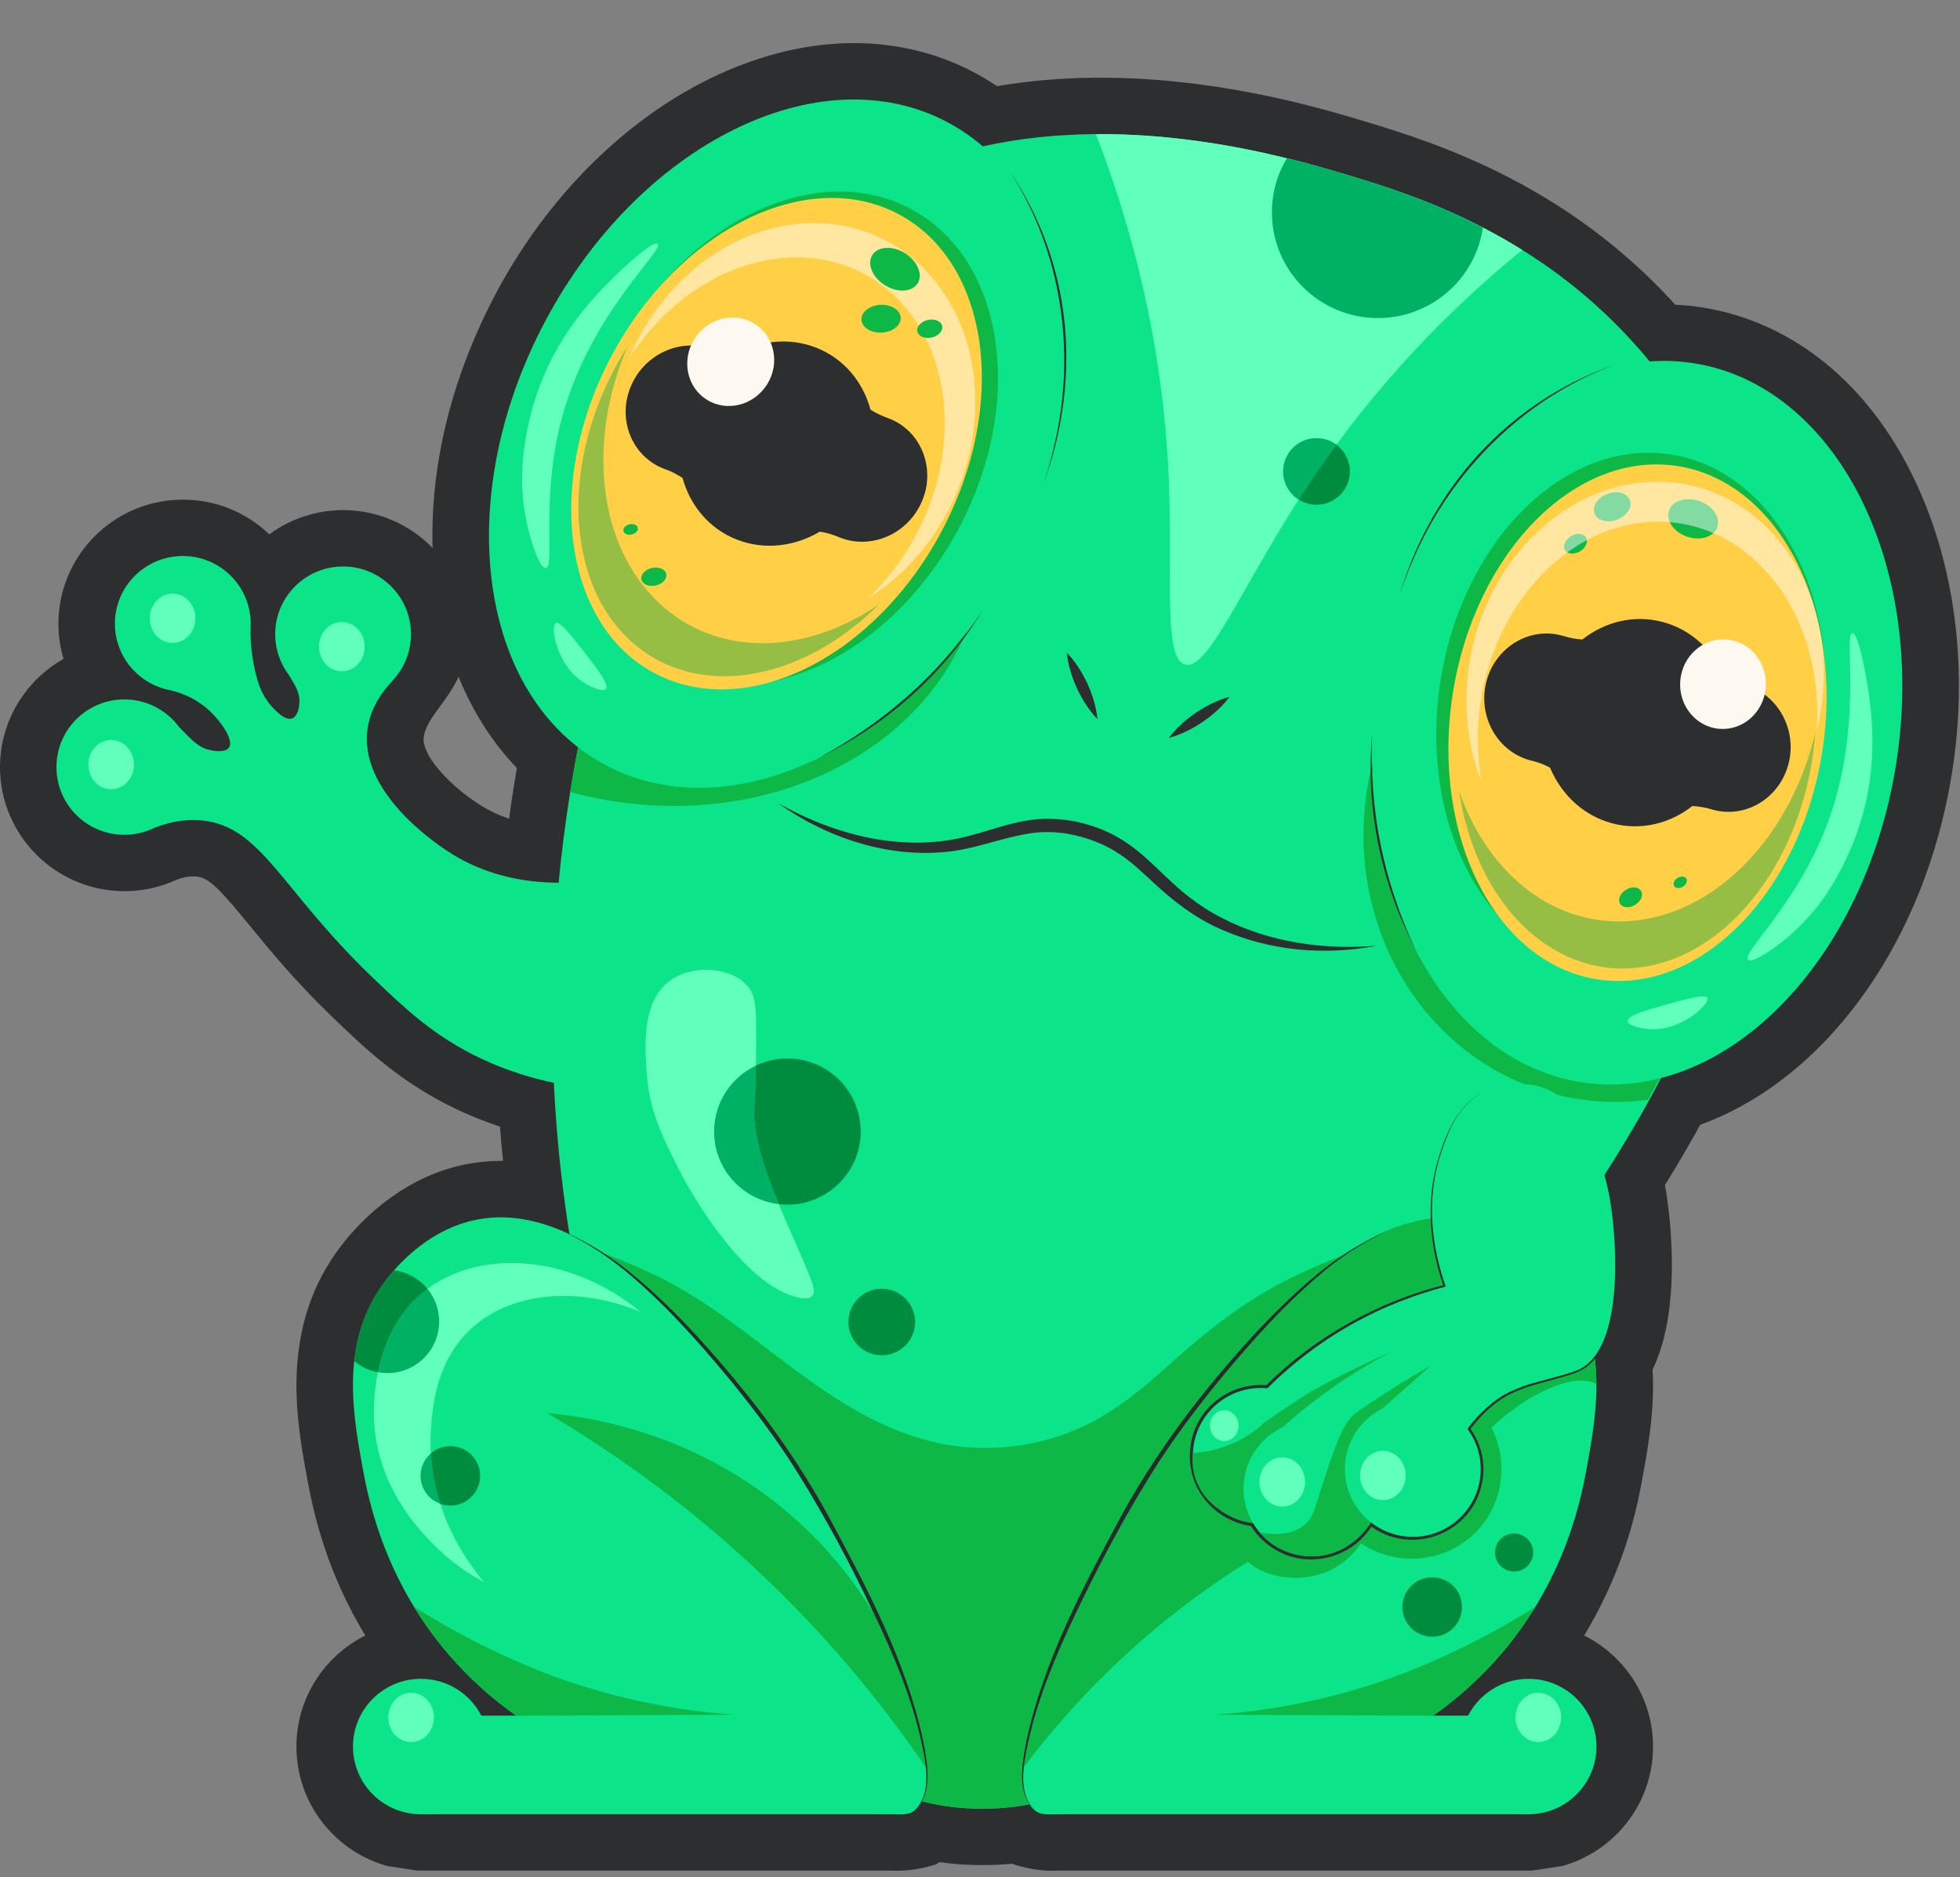
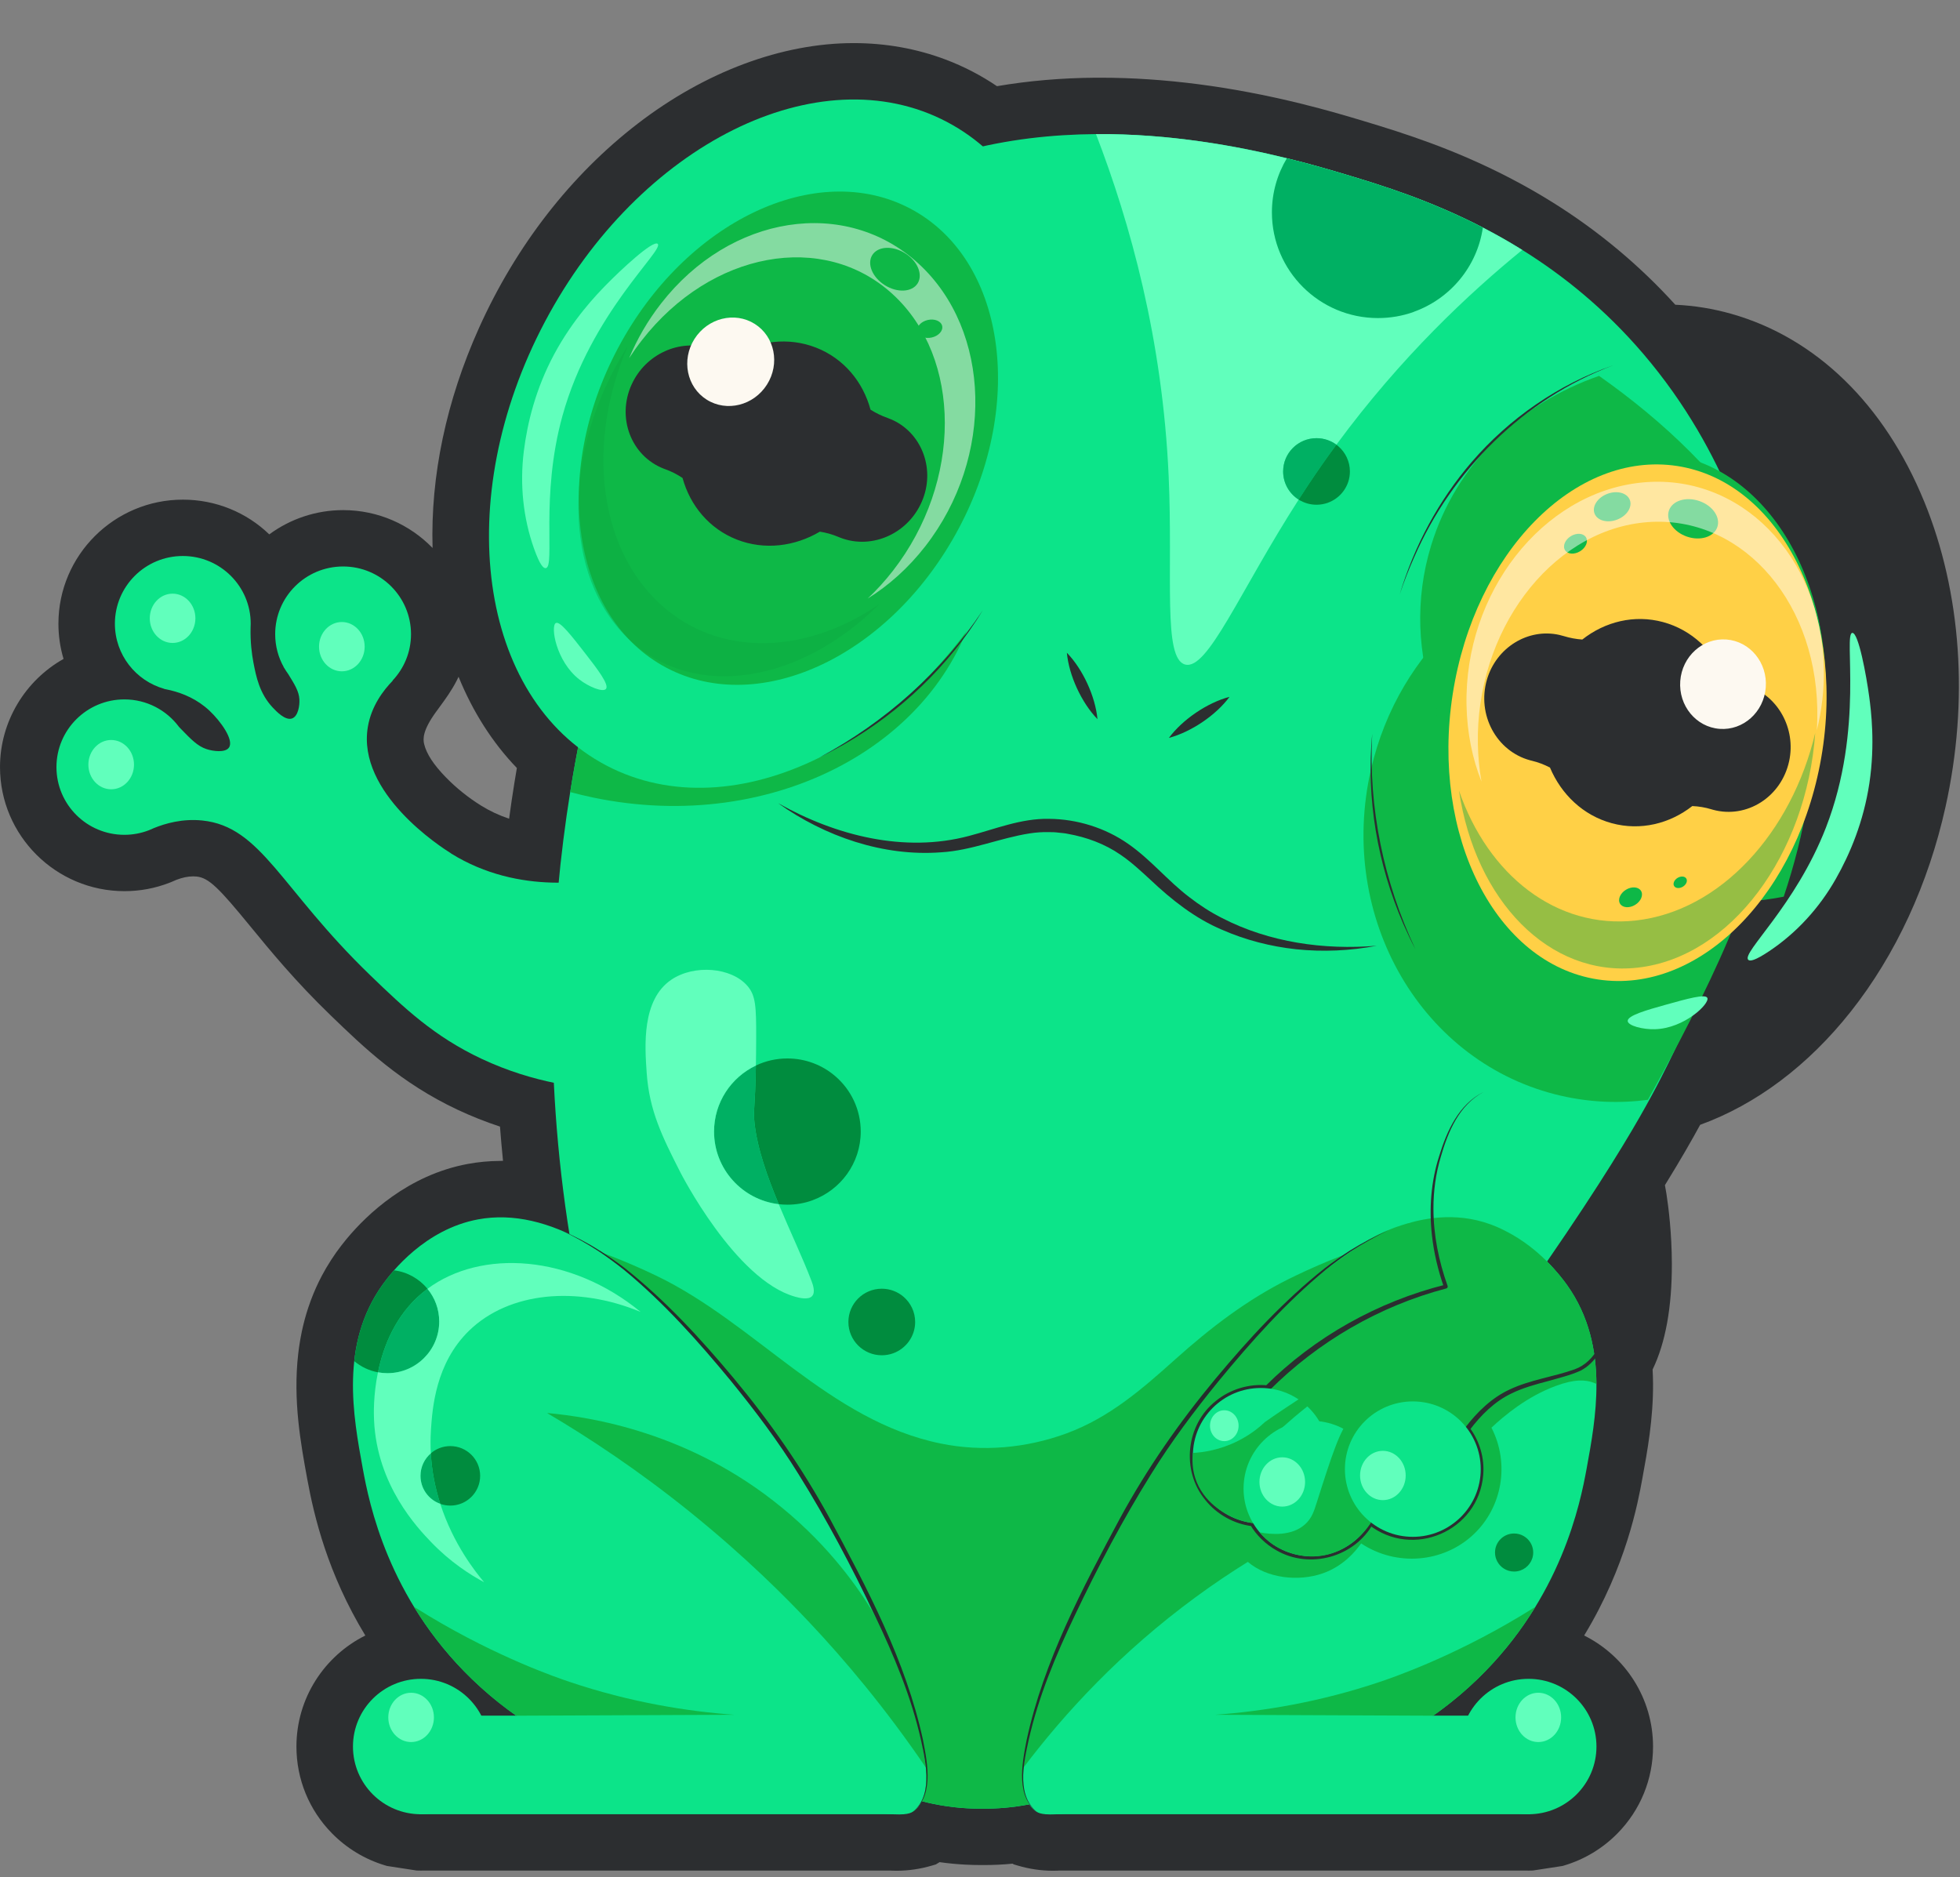
<svg xmlns="http://www.w3.org/2000/svg" version="1.1" width="260" height="249">
  <rect width="100%" height="100%" fill="#808080" stroke="none" />
  <svg width="260" height="249" viewBox="0 0 260 249" fill="none">
    <g clip-path="url(#clip0_4405_13594)">
      <path d="M251.408 68.063C246.641 56.408 238.522 48.43 228.549 45.599C226.001 44.877 223.373 44.511 220.737 44.511C220.603 44.511 220.471 44.511 220.336 44.513C215.575 38.993 209.985 34.215 203.716 30.308C201.962 29.215 200.123 28.171 198.253 27.204C191.306 23.614 184.995 21.593 179.628 19.984C177.786 19.429 175.006 18.594 171.514 17.738C162.601 15.546 154.016 14.432 145.998 14.432C145.786 14.432 145.571 14.432 145.359 14.432C140.458 14.468 135.722 14.93 131.26 15.806C129.041 14.107 126.594 12.748 123.964 11.758C120.591 10.487 116.983 9.842 113.237 9.842C104.64 9.842 95.37 13.329 87.135 19.656C78.798 26.061 71.947 34.888 67.32 45.179C62.47 55.965 60.592 67.124 61.893 77.452C63.091 86.961 67.017 95.035 73.02 100.437C72.769 101.814 72.534 103.185 72.317 104.534C71.838 107.51 71.427 110.537 71.088 113.564C67.599 113.177 64.417 112.099 61.606 110.349C59.635 109.121 57.793 107.646 56.174 105.983C54.452 104.217 52.825 102.1 52.235 99.661C51.56 96.865 52.801 94.354 54.403 92.124C55.277 90.904 56.221 89.72 56.906 88.379C57.605 87.01 57.886 85.675 57.886 84.122C57.886 77.323 52.339 71.789 45.515 71.789C41.276 71.789 37.526 73.927 35.296 77.178C33.255 73.161 29.07 70.402 24.254 70.402C17.434 70.402 11.883 75.933 11.883 82.735C11.883 85.267 12.669 87.668 14.035 89.666C8.394 90.811 4.134 95.793 4.134 101.752C4.134 108.551 9.682 114.085 16.505 114.085C18.047 114.085 19.557 113.801 20.993 113.244L21.083 113.208L21.099 113.2C21.339 113.105 21.562 113.01 21.774 112.909C23.083 112.386 24.376 112.123 25.617 112.123C25.91 112.123 26.205 112.138 26.492 112.166C29.919 112.517 32.011 114.907 36.413 120.281C39.002 123.44 42.225 127.372 46.752 131.743C51.074 135.915 55.543 140.231 62.467 143.48C64.945 144.643 67.552 145.59 70.245 146.304C70.39 148.666 70.581 151.023 70.814 153.377C70.93 154.555 71.059 155.731 71.199 156.907C71.233 157.201 71.269 157.495 71.305 157.789C71.316 157.863 71.38 158.026 71.318 158.09C71.251 158.157 70.954 158.09 70.858 158.09C70.509 158.072 70.159 158.059 69.808 158.052C69.213 158.039 68.618 158.036 68.026 158.052C67.446 158.064 66.864 158.121 66.287 158.126C65.124 158.134 63.957 158.24 62.811 158.454C56.104 159.694 51.444 164.245 49.268 166.844L49.118 167.025C48.715 167.512 48.329 168.015 47.965 168.526C47.781 168.783 47.597 169.054 47.388 169.379L47.349 169.441C47.186 169.696 47.023 169.959 46.873 170.215L46.806 170.328C46.648 170.599 46.498 170.87 46.366 171.12L46.338 171.174C45.885 172.032 45.479 172.932 45.133 173.853L45.117 173.892C45.011 174.173 44.91 174.461 44.812 174.755L44.804 174.781C44.517 175.65 44.274 176.553 44.082 177.46L44.059 177.566C44.007 177.811 43.961 178.058 43.917 178.301L43.883 178.497C43.844 178.716 43.811 178.935 43.78 179.152L43.746 179.374C43.715 179.603 43.687 179.83 43.661 180.057C43.019 185.634 44.015 191.067 44.817 195.433C45.673 200.108 47.354 207.206 52.038 214.885C52.069 214.937 52.346 215.378 52.346 215.378C52.522 215.656 52.698 215.937 52.882 216.216C52.923 216.278 53.063 216.489 53.063 216.489C53.249 216.77 53.438 217.051 53.632 217.335C53.676 217.397 53.828 217.611 53.828 217.611C54.025 217.892 54.224 218.173 54.431 218.454C54.477 218.518 54.746 218.877 54.746 218.877C54.865 219.039 54.987 219.202 55.111 219.364C48.622 219.735 43.456 225.114 43.456 231.677C43.456 234.918 44.708 237.981 46.984 240.297C48.464 241.805 50.272 242.891 52.248 243.481C53.378 243.654 54.509 243.829 55.639 244.002C55.701 244.002 55.763 244.005 55.825 244.005C55.887 244.005 55.949 244.005 56.006 244.002H118.229C118.323 244.007 118.416 244.012 118.511 244.015C119.918 244.064 121.235 243.86 122.438 243.507C122.844 243.259 123.227 242.973 123.581 242.653C125.117 242.947 126.692 243.136 128.268 243.218C128.886 243.249 129.494 243.267 130.078 243.267H130.319H130.549C131.061 243.267 131.602 243.254 132.15 243.229C133.221 243.18 134.294 243.082 135.36 242.932C135.621 243.143 135.895 243.334 136.175 243.507C137.377 243.863 138.689 244.067 140.085 244.015C140.173 244.012 140.261 244.007 140.349 244.002H202.575C202.637 244.002 202.699 244.005 202.761 244.005C202.823 244.005 202.885 244.005 202.942 244.002L206.338 243.481C208.314 242.888 210.122 241.805 211.602 240.297C213.875 237.979 215.13 234.918 215.13 231.677C215.13 225.117 209.965 219.735 203.475 219.364C203.948 218.745 204.414 218.106 204.895 217.412L204.929 217.363C205.172 217.012 205.407 216.662 205.643 216.306L205.674 216.26C205.901 215.914 206.118 215.569 206.333 215.223L206.426 215.076C206.468 215.009 206.509 214.945 206.545 214.875C211.773 206.314 213.224 198.406 213.772 195.417C214.421 191.874 215.156 187.86 215.13 183.551C215.125 182.612 215.078 181.684 214.995 180.776C215.026 180.725 215.055 180.673 215.083 180.624C215.225 180.374 215.363 180.111 215.492 179.845C216.92 176.89 217.636 172.791 217.626 167.646C217.615 163.817 217.202 160.576 216.956 158.977L216.951 158.939C216.902 158.624 216.746 157.701 216.449 156.445C219.594 151.432 221.405 148.153 222.646 145.819C237.443 141.214 249.67 125.82 254.036 106.104C256.964 92.884 256.03 79.375 251.405 68.071L251.408 68.063Z" fill="#FDF9F1" />
      <path d="M255.241 66.506C249.983 53.649 240.907 44.818 229.681 41.633C227.248 40.942 224.749 40.537 222.232 40.421C217.478 35.177 211.995 30.602 205.912 26.812C204.065 25.659 202.128 24.561 200.159 23.542C192.896 19.788 186.371 17.699 180.82 16.034C178.94 15.469 176.1 14.615 172.507 13.731C163.271 11.459 154.352 10.307 146.001 10.307C145.776 10.307 145.553 10.307 145.331 10.307C140.825 10.34 136.433 10.717 132.251 11.431C130.127 9.992 127.841 8.806 125.43 7.898C121.589 6.449 117.487 5.717 113.24 5.717C103.732 5.717 93.565 9.507 84.61 16.389C75.736 23.21 68.452 32.583 63.546 43.49C59.195 53.164 57.098 63.151 57.382 72.687C54.379 69.592 50.171 67.664 45.52 67.664C41.946 67.664 38.524 68.819 35.72 70.882C32.697 67.965 28.626 66.276 24.26 66.276C15.158 66.276 7.75 73.659 7.75 82.735C7.75 84.329 7.98 85.899 8.43 87.402C3.35 90.259 0.001 95.7 0.001 101.749C0.001 110.823 7.406 118.208 16.51 118.208C18.569 118.208 20.582 117.832 22.477 117.094L22.708 117.004L22.739 116.991C22.974 116.896 23.194 116.8 23.411 116.702C24.195 116.401 24.94 116.246 25.625 116.246C25.778 116.246 25.93 116.254 26.078 116.269C27.718 116.437 29.073 117.832 33.219 122.891C35.876 126.132 39.181 130.165 43.883 134.703C48.236 138.906 53.169 143.669 60.714 147.209C62.522 148.057 64.399 148.803 66.324 149.437C66.435 150.886 66.564 152.34 66.707 153.782C66.714 153.846 66.719 153.913 66.727 153.978C66.562 153.985 66.409 153.993 66.275 153.993C64.857 154.001 63.442 154.135 62.069 154.388C54.084 155.863 48.64 161.164 46.1 164.194L45.934 164.392C45.471 164.954 45.024 165.537 44.6 166.128C44.38 166.437 44.165 166.754 43.922 167.131L43.876 167.206C43.681 167.507 43.493 167.812 43.309 168.126L43.237 168.247C43.056 168.559 42.875 168.882 42.727 169.163L42.683 169.243C42.15 170.253 41.674 171.313 41.261 172.412L41.25 172.437C41.126 172.767 41.007 173.108 40.896 173.443L40.883 173.482C40.549 174.493 40.265 175.542 40.037 176.62L40.017 176.726C39.957 177.009 39.903 177.293 39.851 177.584L39.815 177.796C39.771 178.048 39.732 178.301 39.696 178.543L39.657 178.804C39.621 179.064 39.587 179.327 39.559 179.58C38.847 185.766 39.905 191.532 40.754 196.168C41.667 201.147 43.459 208.712 48.461 216.943C43.027 219.653 39.323 225.256 39.323 231.672C39.323 235.998 40.994 240.085 44.031 243.177C45.981 245.165 48.412 246.635 51.061 247.429L51.338 247.512L55.261 248.115L55.512 248.123C55.618 248.125 55.724 248.128 55.833 248.128C55.916 248.128 55.998 248.128 56.079 248.125H118.126C118.209 248.13 118.292 248.133 118.374 248.136C118.563 248.143 118.752 248.146 118.938 248.146C120.498 248.146 122.07 247.916 123.617 247.463L124.145 247.308C124.145 247.308 124.628 247.011 124.639 247.006C125.772 247.166 126.92 247.277 128.063 247.336C128.754 247.372 129.434 247.39 130.107 247.39H130.329H130.559C131.133 247.39 131.736 247.378 132.347 247.349C133.003 247.321 133.663 247.272 134.323 247.207L134.483 247.305L135.008 247.46C136.55 247.916 138.12 248.146 139.674 248.146C139.863 248.146 140.054 248.143 140.243 248.136C140.321 248.133 140.396 248.13 140.471 248.125H202.523C202.606 248.125 202.686 248.128 202.772 248.128C202.885 248.128 202.997 248.128 203.105 248.123L203.346 248.115L207.267 247.514L207.544 247.432C210.192 246.637 212.624 245.168 214.574 243.18C217.61 240.088 219.281 236.001 219.281 231.674C219.281 225.256 215.575 219.65 210.14 216.943C210.14 216.94 210.143 216.938 210.146 216.935C215.73 207.756 217.274 199.337 217.856 196.16C218.536 192.439 219.31 188.223 219.281 183.528C219.276 182.904 219.258 182.277 219.224 181.658C219.227 181.651 219.232 181.643 219.235 181.635C220.934 178.115 221.79 173.404 221.777 167.636C221.767 163.536 221.322 160.058 221.055 158.333L221.05 158.302C221.019 158.101 220.957 157.722 220.856 157.206C222.99 153.751 224.454 151.18 225.53 149.202C232.971 146.5 239.849 141.335 245.511 134.182C251.465 126.661 255.813 117.257 258.086 106.992C261.193 92.962 260.184 78.584 255.246 66.511L255.241 66.506ZM60.597 90.249C60.677 90.092 60.755 89.932 60.83 89.772C62.715 94.408 65.331 98.516 68.564 101.871C68.447 102.544 68.336 103.217 68.23 103.882C67.979 105.439 67.746 107.015 67.534 108.598C66.21 108.157 64.963 107.574 63.802 106.85C62.095 105.785 60.527 104.526 59.146 103.108C57.519 101.44 56.578 99.996 56.262 98.694C56.089 97.974 56.102 96.85 57.773 94.522C57.941 94.287 58.112 94.055 58.285 93.82C59.043 92.786 59.904 91.613 60.6 90.246L60.597 90.249Z" fill="#2C2E30" />
      <path d="M234.976 102.399C234.443 106.133 233.659 109.08 232.744 112.133C227.672 129.053 220.43 142.831 219.695 144.213C216.894 149.483 209.284 163.294 182.043 199.069C182.043 199.069 153.856 235.836 136.749 239.296C134.237 239.804 132.026 239.926 130.324 239.91C128.622 239.926 126.413 239.804 123.899 239.296C106.937 235.851 95.251 218.977 88.255 204.311C84.76 196.985 78.915 184.572 75.609 164.14C71.975 141.67 73.01 121.449 75.638 105.063C78.904 84.695 84.633 70.255 86.922 64.794C92.517 51.445 96.319 42.376 102.527 35.239C104.736 32.699 107.25 30.404 110.258 28.245C121.227 20.376 133.852 17.872 145.385 17.787C155.178 17.715 164.181 19.386 170.709 20.992C174.111 21.828 176.839 22.648 178.658 23.194C183.28 24.581 189.73 26.577 196.706 30.182C198.424 31.069 200.172 32.054 201.934 33.152C207.355 36.53 212.89 40.973 217.972 46.917C229.415 60.297 232.757 74.486 233.745 78.914C234.702 83.194 236.507 91.649 234.976 102.399Z" fill="#0CE489" />
      <path d="M201.934 33.152C194.95 38.846 185.892 47.273 177.277 58.987C176.539 58.443 175.629 58.123 174.641 58.123C172.194 58.123 170.213 60.098 170.213 62.538C170.213 64.108 171.035 65.485 172.272 66.271C164.406 78.517 160.213 88.944 157.213 88.147C154.231 87.353 155.615 76.346 155.028 63.19C154.215 44.972 149.93 29.599 145.385 17.787C155.178 17.715 164.181 19.386 170.709 20.992C174.111 21.828 176.839 22.648 178.658 23.194C183.28 24.581 189.731 26.577 196.706 30.182C198.424 31.069 200.172 32.054 201.934 33.152Z" fill="#61FFBC" />
      <path d="M116.776 222.414C111.458 229.199 110.599 231.821 111.047 233.698C100.841 226.703 93.319 214.929 88.252 204.308C82.895 193.086 79.51 181.055 76.693 168.936C79.543 170.973 82.629 173.293 85.875 175.908C92.37 181.148 98.883 187.068 102.124 190.564C110.496 199.6 114.694 211.502 116.773 222.409L116.776 222.414Z" fill="#0CE489" />
      <path d="M116.525 221.754C110.628 229.467 110.354 231.803 111.181 233.778C111.184 233.783 111.184 233.786 111.187 233.794C100.91 226.811 93.342 214.975 88.252 204.311C82.683 192.643 79.246 180.101 76.359 167.494C79.43 169.714 82.815 172.295 86.392 175.253C92.727 180.493 99.077 186.413 102.24 189.909C110.403 198.945 114.497 210.847 116.525 221.754Z" fill="#0CE489" />
      <path d="M135.748 234.5C141.146 226.561 146.557 220.166 151.205 215.228C154.386 211.848 159.74 206.467 167.052 200.572C173.919 195.033 180.432 190.732 186.027 187.429C180.326 187.947 167.057 189.959 154.88 199.976C154.322 200.435 153.768 200.907 153.768 200.907C147.483 206.322 143.978 211.907 142.897 213.71C142.082 215.066 139.291 219.859 137.346 226.765C136.482 229.828 136.017 232.494 135.748 234.498V234.5Z" fill="#0EB847" />
      <path d="M191.854 162.469C187.074 165.486 180.461 169.936 173.045 175.911C166.548 181.15 160.035 187.071 156.792 190.567C148.419 199.602 144.221 211.505 142.142 222.412C148.191 230.124 148.473 232.461 147.622 234.436C147.537 234.637 147.439 234.833 147.33 235.021C145.121 236.403 141.526 238.319 136.746 239.291C134.235 239.799 132.023 239.92 130.321 239.907C128.619 239.923 126.411 239.802 123.899 239.291C119.218 238.34 114.937 236.367 111.047 233.696C110.599 231.819 111.458 229.194 116.776 222.412C114.699 211.505 110.499 199.602 102.126 190.567C98.883 187.071 92.37 181.148 85.878 175.911C82.632 173.296 79.543 170.975 76.696 168.938C76.37 167.538 76.052 166.141 75.741 164.74C79.158 165.821 82.986 167.265 87.034 169.206C100.233 175.534 109.961 188.448 124.784 191.477C130.332 192.612 136.177 192.086 141.48 190.131C147.19 188.027 151.523 184.234 155.961 180.256C160.56 176.135 165.441 172.391 170.991 169.637C171.286 169.49 171.581 169.348 171.879 169.204C179.897 165.359 187.077 163.464 191.851 162.469H191.854Z" fill="#0EB847" />
      <path d="M75.741 164.74C76.052 166.141 76.37 167.538 76.696 168.938C76.323 168.67 75.953 168.41 75.589 168.154C75.327 167.038 75.066 165.916 74.813 164.8C74.787 164.676 74.756 164.55 74.73 164.426C75.061 164.526 75.397 164.632 75.741 164.74Z" fill="#0EB847" />
      <path d="M75.607 164.139C75.855 165.256 76.103 166.378 76.362 167.494C73.219 165.225 70.408 163.335 68.052 161.811C70.123 162.255 72.658 162.876 75.524 163.766C75.55 163.889 75.581 164.016 75.607 164.139Z" fill="#0EB847" />
      <path d="M114.179 150.099C114.179 154.305 111.484 157.889 107.726 159.227V159.233C106.702 159.599 105.6 159.797 104.451 159.797C104.063 159.797 103.681 159.774 103.303 159.728C101.777 156.064 100.453 152.338 100.088 148.965C99.891 147.144 100.168 147.248 100.272 141.338C101.539 140.734 102.954 140.399 104.451 140.399C106.883 140.399 109.11 141.291 110.809 142.758C112.878 144.537 114.179 147.168 114.179 150.097V150.099Z" fill="#008C3E" />
      <path d="M196.706 30.182C195.959 35.378 192.345 39.653 187.524 41.368V41.381C186.04 41.907 184.451 42.19 182.788 42.19C175.024 42.19 168.723 35.909 168.723 28.171C168.723 25.546 169.447 23.091 170.709 20.992C174.111 21.828 176.839 22.648 178.658 23.194C183.28 24.581 189.731 26.577 196.706 30.182Z" fill="#00B063" />
      <path d="M119.864 172.015C119.091 171.347 118.077 170.942 116.97 170.942C114.526 170.942 112.542 172.92 112.542 175.356C112.542 177.793 114.526 179.771 116.97 179.771C117.492 179.771 117.994 179.681 118.46 179.516C120.169 178.904 121.398 177.272 121.398 175.356C121.398 174.023 120.803 172.827 119.864 172.015Z" fill="#008C3E" />
      <path d="M177.277 58.987C176.007 60.709 174.75 62.507 173.505 64.376C173.086 65.013 172.67 65.642 172.272 66.269C171.035 65.485 170.213 64.105 170.213 62.538C170.213 60.098 172.194 58.123 174.641 58.123C175.626 58.123 176.539 58.443 177.277 58.987Z" fill="#00B063" />
      <path d="M179.069 62.538C179.069 64.451 177.841 66.085 176.131 66.692V66.697C175.663 66.859 175.161 66.952 174.641 66.952C173.767 66.952 172.957 66.699 172.272 66.269C172.67 65.642 173.087 65.013 173.506 64.376C174.75 62.507 176.007 60.709 177.277 58.987C177.367 59.056 177.453 59.123 177.535 59.196C178.474 60.008 179.069 61.204 179.069 62.538Z" fill="#008C3E" />
      <path d="M117.275 86.374C120.074 86.374 122.342 84.112 122.342 81.322C122.342 78.533 120.074 76.271 117.275 76.271C114.477 76.271 112.208 78.533 112.208 81.322C112.208 84.112 114.477 86.374 117.275 86.374Z" fill="#008C3E" />
      <path d="M235.625 103.523C234.937 107.868 233.838 112.115 232.444 116.282C229.976 123.674 226.591 130.802 222.985 137.735C221.56 140.471 220.096 143.191 218.596 145.886C214.851 146.381 210.979 146.237 207.114 145.355C188.649 141.144 177.346 121.764 181.865 102.069C182.786 98.049 184.296 94.326 186.272 90.984C193.983 77.952 208.788 70.688 223.484 74.038C227.292 74.904 230.791 76.418 233.913 78.447C234.865 81.191 235.553 84.04 235.936 86.99C236.647 92.474 236.489 98.067 235.625 103.526V103.523Z" fill="#0EB847" />
      <path d="M239.797 106.182C239.109 110.527 238.01 114.774 236.616 118.941C230.238 120.186 223.355 119.915 216.563 117.842C203.83 113.954 194.397 104.65 190.442 93.64C188.016 86.887 187.651 79.494 189.855 72.318C193.184 61.486 201.636 53.505 212.122 49.859C220.758 55.944 228.494 63.288 233.691 71.856C235.475 74.796 236.96 77.88 238.08 81.106C239.032 83.849 239.72 86.698 240.102 89.648C240.814 95.133 240.656 100.726 239.792 106.184L239.797 106.182Z" fill="#0EB847" />
      <path d="M129.858 78.328C125.604 98.498 102.693 110.8 78.69 105.792C77.658 105.578 76.639 105.333 75.638 105.063C78.905 84.695 84.634 70.255 86.923 64.793C92.517 51.444 96.319 42.376 102.527 35.238C116.61 40.741 126.757 51.839 129.685 64.353C129.82 64.925 129.936 65.497 130.04 66.075C130.756 70.079 130.733 74.208 129.858 78.328Z" fill="#0EB847" />
      <path d="M103.306 159.73C98.474 159.166 94.724 155.066 94.724 150.1C94.724 146.237 96.992 142.898 100.274 141.34C100.171 147.25 99.894 147.147 100.09 148.968C100.458 152.34 101.779 156.066 103.306 159.73Z" fill="#00B063" />
      <path d="M107.739 171.909C107.227 172.489 105.939 172.13 105.476 172.004C97.525 169.792 90.251 155.504 90.251 155.504C87.833 150.752 86.134 147.325 85.785 142.312C85.534 138.736 85.107 132.622 89.059 129.951C92.078 127.909 97.036 128.293 99.17 130.802C100.246 132.065 100.321 133.532 100.308 137.635C100.305 139.084 100.29 140.306 100.272 141.34C96.989 142.898 94.721 146.237 94.721 150.099C94.721 155.066 98.471 159.166 103.303 159.73C104.793 163.314 106.477 166.839 107.651 169.921C107.822 170.372 108.194 171.39 107.736 171.909H107.739Z" fill="#61FFBC" />
      <path d="M63.429 161.744C56.386 163.046 51.951 168.716 50.712 170.46C45.109 178.347 46.829 187.736 48.128 194.824C48.958 199.357 51.449 211.933 62.566 222.688C75.123 234.838 90.047 236.305 94.123 236.573C96.286 237.004 99.325 237.597 102.967 238.27C118.868 241.217 120.366 240.926 121.32 240.16C126.524 235.993 117.135 216.618 115.651 213.599C113.902 209.452 111.065 203.403 106.743 196.606C102.26 189.561 82.342 158.248 63.427 161.744H63.429Z" fill="#0CE489" />
      <path d="M55.83 240.653C60.806 240.653 64.839 236.632 64.839 231.671C64.839 226.711 60.806 222.69 55.83 222.69C50.855 222.69 46.822 226.711 46.822 231.671C46.822 236.632 50.855 240.653 55.83 240.653Z" fill="#0CE489" />
      <path d="M119.926 240.647H55.616V227.574H106.813C114.055 227.574 119.926 233.427 119.926 240.647Z" fill="#0CE489" />
      <path d="M63.693 195.766C63.693 197.944 61.919 199.711 59.736 199.711C59.268 199.711 58.82 199.631 58.404 199.481C57.755 197.465 57.281 195.222 57.149 192.777C57.84 192.179 58.748 191.818 59.736 191.818C61.922 191.818 63.693 193.587 63.693 195.763V195.766Z" fill="#008C3E" />
      <path d="M56.707 170.957C56.492 171.115 56.28 171.282 56.076 171.45C52.468 174.433 50.851 178.566 50.14 182.029C48.958 181.815 47.882 181.292 46.992 180.552C47.367 177.107 48.436 173.66 50.712 170.454C51.027 170.011 51.547 169.317 52.269 168.502C54.051 168.724 55.621 169.634 56.71 170.955L56.707 170.957Z" fill="#008C3E" />
      <path d="M54.535 231.076C56.206 231.076 57.561 229.612 57.561 227.806C57.561 226 56.206 224.537 54.535 224.537C52.863 224.537 51.508 226 51.508 227.806C51.508 229.612 52.863 231.076 54.535 231.076Z" fill="#61FFBC" />
      <path d="M68.471 227.582C78.111 227.541 87.753 227.5 97.393 227.458C91.007 226.992 83.534 225.775 75.596 223.108C74.034 222.582 66.184 219.924 56.956 214.388C56.296 213.993 55.613 213.576 54.915 213.137C55.781 214.555 56.759 215.992 57.861 217.425C58.719 218.539 60.303 220.494 62.566 222.688C64.097 224.173 66.055 225.878 68.468 227.582H68.471Z" fill="#0EB847" />
      <path d="M122.849 234.5C117.451 226.561 112.04 220.166 107.392 215.228C104.211 211.848 98.857 206.467 91.545 200.572C84.678 195.033 78.165 190.732 72.57 187.429C78.271 187.947 91.54 189.959 103.717 199.976C104.275 200.435 104.829 200.907 104.829 200.907C111.114 206.322 114.619 211.907 115.7 213.71C116.515 215.066 119.306 219.859 121.251 226.765C122.114 229.828 122.58 232.494 122.849 234.498V234.5Z" fill="#0EB847" />
      <path d="M58.264 175.297C58.264 179.08 55.186 182.148 51.392 182.148C50.965 182.148 50.546 182.11 50.14 182.032C50.851 178.567 52.468 174.436 56.076 171.452C56.283 171.282 56.492 171.117 56.707 170.96C57.682 172.138 58.264 173.649 58.264 175.297Z" fill="#00B063" />
      <path d="M58.404 199.478C56.875 198.934 55.779 197.475 55.779 195.765C55.779 194.574 56.309 193.504 57.15 192.779C57.281 195.221 57.755 197.464 58.404 199.478Z" fill="#00B063" />
      <path d="M57.17 189.675C57.098 190.742 57.095 191.779 57.149 192.779C56.309 193.504 55.779 194.574 55.779 195.765C55.779 197.478 56.875 198.937 58.404 199.478C60.121 204.801 63.062 208.503 64.224 209.878C62.372 208.885 59.736 207.212 57.167 204.53C55.404 202.684 50.008 197.044 49.618 188.386C49.581 187.617 49.506 185.085 50.137 182.03C50.544 182.107 50.962 182.146 51.389 182.146C55.184 182.146 58.262 179.077 58.262 175.294C58.262 173.644 57.68 172.136 56.705 170.957C63.851 165.651 75.713 166.398 84.983 174.023C76.494 170.498 67.511 171.378 62.232 176.501C57.765 180.836 57.356 186.844 57.165 189.672L57.17 189.675Z" fill="#61FFBC" />
      <path d="M120.684 240.647C123.889 238.463 122.867 234.038 122.177 230.833C120.881 225.063 118.579 219.586 116.039 214.256C112.992 207.851 109.684 201.564 105.928 195.543C103.249 191.217 100.173 187.125 96.958 183.179C92.618 177.914 88.043 172.775 82.761 168.428C81.721 167.592 80.588 166.764 79.481 166.019C77.937 165.008 76.173 164.01 74.451 163.198C76.134 163.928 78.09 164.939 79.497 165.862C79.525 165.862 79.567 165.893 79.593 165.908L79.647 165.942L79.755 166.011C80.819 166.705 81.91 167.466 82.914 168.234C88.296 172.499 92.97 177.594 97.359 182.852C102.173 188.636 106.414 194.721 110.041 201.368C115.061 210.739 120.162 220.318 122.433 230.779C123.064 234.031 123.984 238.548 120.684 240.65V240.647Z" fill="#262C2C" />
      <path d="M211.773 183.569C211.796 187.568 211.085 191.454 210.467 194.824C209.636 199.357 207.143 211.933 196.026 222.688C183.469 234.838 168.547 236.305 164.468 236.573C162.303 237.004 159.267 237.595 155.625 238.273C139.721 241.217 138.226 240.926 137.271 240.163C135.934 239.09 135.557 237.017 135.766 234.469C135.774 234.353 135.787 234.235 135.8 234.116C135.906 233.064 136.105 231.942 136.371 230.782C136.376 230.767 136.379 230.749 136.384 230.736C137.99 223.774 142.012 215.489 142.941 213.601C143.683 211.843 144.62 209.744 145.781 207.392C145.99 206.969 146.208 206.539 146.43 206.1C147.899 203.22 149.687 200.01 151.849 196.611C151.882 196.557 151.914 196.506 151.95 196.451C154.389 192.625 160.917 182.424 169.271 174.021C169.287 174.005 169.302 173.99 169.318 173.974C173.107 170.171 177.266 166.739 181.588 164.439C181.591 164.436 181.594 164.436 181.596 164.434C186.022 162.077 190.62 160.909 195.162 161.749C196.869 162.064 198.424 162.639 199.815 163.348C199.821 163.351 199.823 163.353 199.831 163.356C199.833 163.356 199.836 163.358 199.839 163.358C204.176 165.581 206.941 169.147 207.877 170.462C210.816 174.601 211.739 179.155 211.768 183.572L211.773 183.569Z" fill="#0CE489" />
      <path d="M181.601 164.428C186.027 162.072 190.625 160.903 195.167 161.744C196.882 162.061 198.439 162.636 199.836 163.35C195.191 167.659 189.312 174.871 186.355 173.456C183.908 172.285 186.184 166.499 183.541 164.813C183.006 164.47 182.349 164.351 181.601 164.426V164.428Z" fill="#0CE489" />
      <path d="M202.766 240.653C207.742 240.653 211.775 236.632 211.775 231.671C211.775 226.711 207.742 222.69 202.766 222.69C197.791 222.69 193.758 226.711 193.758 231.671C193.758 236.632 197.791 240.653 202.766 240.653Z" fill="#0CE489" />
      <path d="M138.671 240.647H202.981V227.574H151.784C144.542 227.574 138.671 233.427 138.671 240.647Z" fill="#0CE489" />
      <path d="M204.062 231.076C205.734 231.076 207.089 229.612 207.089 227.806C207.089 226 205.734 224.537 204.062 224.537C202.391 224.537 201.036 226 201.036 227.806C201.036 229.612 202.391 231.076 204.062 231.076Z" fill="#61FFBC" />
      <path d="M190.124 227.582C180.484 227.541 170.841 227.5 161.202 227.458C167.588 226.992 175.06 225.775 182.998 223.108C184.56 222.582 192.41 219.924 201.639 214.388C202.298 213.993 202.981 213.576 203.68 213.137C202.813 214.555 201.835 215.992 200.734 217.425C199.875 218.539 198.292 220.494 196.029 222.688C194.497 224.173 192.539 225.878 190.126 227.582H190.124Z" fill="#0EB847" />
      <path d="M207.883 170.46C210.821 174.598 211.744 179.152 211.773 183.569C211.672 183.525 211.566 183.476 211.46 183.435C210.347 182.999 208.909 182.906 206.393 183.832C202.572 185.237 199.523 187.793 197.847 189.376C200.289 194.136 199.293 199.935 195.462 203.54C191.453 207.31 185.235 207.831 180.559 204.729C179.775 205.845 178.159 207.745 175.492 208.689C172.212 209.847 168.025 209.326 165.531 207.176C163.258 208.586 160.94 210.141 158.602 211.858C148.693 219.13 141.267 227.177 135.766 234.467C135.761 234.475 135.75 234.487 135.745 234.498C135.763 234.374 135.781 234.245 135.8 234.114C135.937 233.134 136.12 232.012 136.371 230.78C136.376 230.764 136.379 230.746 136.384 230.733C136.632 229.516 136.948 228.18 137.346 226.765C138.89 221.28 140.967 217.131 142.165 214.976C143.373 212.258 144.588 209.726 145.781 207.39C147.953 203.132 150.046 199.525 151.849 196.606C151.882 196.552 151.913 196.5 151.95 196.446C156.298 189.407 161.209 181.62 169.271 174.016C169.287 174 169.302 173.985 169.318 173.969C170.301 173.046 171.33 172.12 172.411 171.202C176.009 168.142 179.263 165.914 181.588 164.434C181.591 164.431 181.593 164.431 181.596 164.429C183.295 163.449 184.801 162.876 185.869 162.538C187.666 161.969 191.996 160.651 196.882 162.126C198.162 162.513 199.166 162.997 199.815 163.343C199.82 163.346 199.823 163.348 199.831 163.351C199.833 163.351 199.836 163.353 199.839 163.353C204.176 165.576 206.941 169.142 207.877 170.457L207.883 170.46Z" fill="#0EB847" />
      <path d="M137.941 240.648C134.641 238.546 135.564 234.023 136.193 230.78C138.464 220.319 143.564 210.739 148.585 201.369C152.211 194.721 156.453 188.636 161.266 182.852C165.655 177.592 170.329 172.5 175.712 168.235C176.754 167.433 178.12 166.486 179.087 165.873C180.714 164.857 182.416 163.962 184.175 163.199C182.452 164.011 180.691 165.006 179.144 166.02C178.034 166.767 176.904 167.595 175.864 168.428C170.583 172.778 166.007 177.914 161.667 183.18C158.45 187.125 155.377 191.217 152.697 195.544C148.942 201.565 145.636 207.851 142.587 214.256C140.049 219.586 137.747 225.063 136.449 230.834C135.753 234.047 134.739 238.464 137.941 240.648Z" fill="#262C2C" />
-       <path d="M192.57 210.177C191.88 209.579 190.972 209.218 189.984 209.218C187.798 209.218 186.027 210.987 186.027 213.163C186.027 215.339 187.801 217.108 189.984 217.108C190.452 217.108 190.9 217.028 191.316 216.879C192.845 216.332 193.941 214.873 193.941 213.16C193.941 211.969 193.411 210.899 192.57 210.174V210.177Z" fill="#008C3E" />
      <path d="M202.5 204.022C202.389 203.926 202.27 203.841 202.146 203.766C201.768 203.54 201.323 203.411 200.847 203.411C199.451 203.411 198.318 204.54 198.318 205.932C198.318 206.355 198.421 206.75 198.607 207.101C199.026 207.908 199.875 208.459 200.85 208.459C201.15 208.459 201.437 208.405 201.703 208.31C202.192 208.137 202.611 207.817 202.911 207.4C203.209 206.987 203.385 206.479 203.385 205.932C203.385 205.172 203.046 204.488 202.505 204.022H202.5Z" fill="#008C3E" />
      <path d="M59.824 113.19C58.533 112.386 47.331 105.207 48.795 96.427C49.266 93.611 50.888 91.536 52.098 90.288C52.088 90.288 52.077 90.285 52.064 90.282C53.588 88.674 54.522 86.507 54.522 84.122C54.522 79.164 50.489 75.141 45.513 75.141C40.536 75.141 36.504 79.161 36.504 84.122C36.504 85.706 36.915 87.191 37.637 88.483C37.629 88.483 37.621 88.483 37.614 88.48C37.653 88.534 37.694 88.594 37.74 88.661C37.888 88.913 38.048 89.156 38.219 89.39C38.232 89.411 38.245 89.432 38.258 89.452C39.122 90.85 39.649 91.706 39.714 92.753C39.766 93.593 39.548 95.001 38.754 95.295C37.852 95.63 36.657 94.359 36.17 93.843C34.435 91.997 33.98 89.777 33.62 87.9C33.4 86.752 33.193 85.159 33.242 83.233C33.253 83.068 33.258 82.9 33.258 82.733C33.258 77.774 29.226 73.751 24.249 73.751C19.273 73.751 15.241 77.771 15.241 82.733C15.241 86.843 18.013 90.308 21.795 91.373C21.784 91.376 21.774 91.381 21.764 91.383C21.828 91.394 21.895 91.409 21.96 91.42C22.18 91.476 22.405 91.525 22.633 91.567C24.27 91.964 26.171 92.745 27.808 94.29C29.259 95.656 31.067 98.155 30.374 99.16C29.88 99.875 28.243 99.65 27.376 99.359C26.197 98.964 25.346 98.075 23.998 96.685C23.905 96.59 23.82 96.497 23.737 96.412C22.095 94.204 19.464 92.773 16.497 92.773C11.524 92.773 7.489 96.793 7.489 101.754C7.489 106.716 11.521 110.735 16.497 110.735C17.651 110.735 18.75 110.516 19.764 110.124C19.767 110.124 19.772 110.122 19.775 110.119C19.992 110.034 20.204 109.944 20.413 109.843C21.919 109.23 24.192 108.564 26.831 108.835C34.691 109.642 37.221 117.883 49.085 129.337C53.632 133.726 57.605 137.498 63.892 140.451C70.806 143.697 77.303 144.442 81.636 144.571C81.68 135.103 81.724 125.634 81.768 116.166C78.982 116.839 68.965 118.899 59.811 113.195L59.824 113.19Z" fill="#0CE489" />
      <path d="M22.894 85.285C24.565 85.285 25.92 83.821 25.92 82.016C25.92 80.21 24.565 78.746 22.894 78.746C21.223 78.746 19.868 80.21 19.868 82.016C19.868 83.821 21.223 85.285 22.894 85.285Z" fill="#61FFBC" />
      <path d="M45.347 89.047C47.019 89.047 48.374 87.584 48.374 85.778C48.374 83.972 47.019 82.508 45.347 82.508C43.676 82.508 42.321 83.972 42.321 85.778C42.321 87.584 43.676 89.047 45.347 89.047Z" fill="#61FFBC" />
      <path d="M14.749 104.696C16.42 104.696 17.775 103.233 17.775 101.427C17.775 99.621 16.42 98.157 14.749 98.157C13.078 98.157 11.723 99.621 11.723 101.427C11.723 103.233 13.078 104.696 14.749 104.696Z" fill="#61FFBC" />
      <path d="M196.763 144.865C193.564 146.583 192.089 150.102 191.135 153.418C190.462 155.646 190.144 157.993 190.152 160.316C190.152 163.81 190.853 167.286 192.03 170.571C192.082 170.713 191.996 170.873 191.849 170.909C182.998 173.232 174.843 177.971 168.392 184.428C168.307 184.513 168.19 184.549 168.079 184.541C165.842 184.322 163.54 185.021 161.812 186.444C158.199 189.294 157.604 194.897 160.557 198.424C161.952 200.162 164.044 201.325 166.263 201.567C166.405 201.583 166.524 201.665 166.592 201.776C167.355 203.055 168.451 204.141 169.752 204.878C173.78 207.22 179.17 205.74 181.441 201.683C181.562 201.464 181.862 201.41 182.056 201.567C184.47 203.537 187.964 203.991 190.822 202.759C195.863 200.668 197.668 194.097 194.389 189.735C194.298 189.613 194.303 189.451 194.389 189.337C195.964 187.28 197.904 185.392 200.286 184.299C202.999 183.02 206.054 182.638 208.865 181.641C211.736 180.614 212.869 177.422 213.487 174.676C214.193 171.35 214.253 167.92 214.1 164.532C214.018 162.833 213.868 161.133 213.63 159.447C214.537 165.303 215.194 174.366 212.034 179.58C211.452 180.506 210.637 181.323 209.641 181.826C208.26 182.448 206.775 182.783 205.33 183.203C203.703 183.631 202.037 184.085 200.526 184.825C198.256 185.9 196.414 187.741 194.924 189.735V189.337C196.274 191.124 196.947 193.417 196.753 195.655C196.132 203.099 187.408 206.859 181.536 202.212L182.155 202.093C179.679 206.557 173.746 208.202 169.315 205.642C167.882 204.834 166.662 203.651 165.829 202.233L166.16 202.447C163.71 202.168 161.408 200.876 159.882 198.961C156.657 195.057 157.317 188.946 161.3 185.818C163.196 184.268 165.72 183.513 168.154 183.763L167.841 183.876C174.385 177.342 182.747 172.659 191.722 170.406L191.541 170.744C190.77 168.511 190.204 166.2 189.95 163.849C189.555 160.337 189.824 156.719 190.91 153.349C191.926 150.03 193.499 146.503 196.763 144.863V144.865Z" fill="#2C2E30" />
-       <path d="M196.763 144.865C193.308 146.701 192.071 150.205 191.189 152.83C188.688 160.275 190.581 167.27 191.784 170.658C188.217 171.582 183.776 173.129 179.066 175.808C170.285 180.808 164.887 187.3 161.977 191.457C162.637 192.336 163.679 193.535 165.203 194.631C168.211 196.792 171.309 197.264 174.695 197.599C178.704 197.994 184.154 198.295 190.788 197.996C191.699 194.466 193.582 189.59 197.943 186.112C198.825 185.408 199.538 184.977 200.172 184.675C201.641 183.977 202.816 183.61 203.392 183.458C207.006 182.494 208.811 182.014 209.667 181.558C215.163 178.626 214.618 165.849 213.635 159.496C213.635 159.48 213.63 159.47 213.627 159.452C213.467 158.434 211.281 145.154 203.307 143.922C200.053 143.419 197.343 144.561 196.761 144.87L196.763 144.865Z" fill="#0CE489" />
      <path d="M167.249 202.072C172.224 202.072 176.257 198.051 176.257 193.091C176.257 188.131 172.224 184.11 167.249 184.11C162.273 184.11 158.24 188.131 158.24 193.091C158.24 198.051 162.273 202.072 167.249 202.072Z" fill="#0CE489" />
      <path d="M170.156 189.309C169.556 193.017 168.953 195.247 168.366 196.678C167.965 197.658 168.907 199.677 167.805 201.149C167.448 201.626 167.026 201.926 166.726 202.104C165.826 202.021 164.605 201.792 163.307 201.162C162.634 200.837 159.588 199.363 158.537 196.013C158.131 194.719 158.149 193.55 158.248 192.728C159.621 192.648 161.835 192.336 164.233 191.127C165.813 190.33 166.995 189.386 167.81 188.618C167.81 188.618 169.377 187.501 172.114 185.712C176.051 183.138 181.912 180.477 184.565 179.307C182.279 180.508 179.767 181.983 177.147 183.796C174.447 185.663 172.124 187.545 170.153 189.309H170.156Z" fill="#0EB847" />
      <path d="M173.971 206.43C178.946 206.43 182.98 202.409 182.98 197.449C182.98 192.489 178.946 188.468 173.971 188.468C168.996 188.468 164.962 192.489 164.962 197.449C164.962 202.409 168.996 206.43 173.971 206.43Z" fill="#0CE489" />
      <path d="M183.143 187.05C182.315 190.714 181.573 192.903 180.898 194.293C180.693 194.716 179.674 196.761 180.06 198.723C180.065 198.752 180.07 198.775 180.075 198.795C180.442 200.513 181.469 201.575 181.88 201.957C181.596 202.408 179.26 205.99 174.897 206.415C171.747 206.724 169.367 205.206 169.002 204.966C168.113 204.381 167.492 203.738 167.094 203.267C168.653 203.55 171.341 203.782 173.107 202.207C174.025 201.387 174.32 200.41 174.646 199.383C176.702 192.924 177.758 189.662 179.191 188.043C179.791 187.365 181.28 186.403 184.257 184.477C186.518 183.017 188.448 181.903 189.795 181.158C187.576 183.123 185.357 185.088 183.14 187.05H183.143Z" fill="#0EB847" />
      <path d="M187.415 203.854C192.391 203.854 196.424 199.833 196.424 194.873C196.424 189.913 192.391 185.892 187.415 185.892C182.44 185.892 178.407 189.913 178.407 194.873C178.407 199.833 182.44 203.854 187.415 203.854Z" fill="#0CE489" />
      <path d="M170.096 199.845C171.768 199.845 173.123 198.381 173.123 196.575C173.123 194.77 171.768 193.306 170.096 193.306C168.425 193.306 167.07 194.77 167.07 196.575C167.07 198.381 168.425 199.845 170.096 199.845Z" fill="#61FFBC" />
      <path d="M162.407 191.16C163.454 191.16 164.303 190.244 164.303 189.113C164.303 187.982 163.454 187.065 162.407 187.065C161.36 187.065 160.511 187.982 160.511 189.113C160.511 190.244 161.36 191.16 162.407 191.16Z" fill="#61FFBC" />
      <path d="M183.443 198.986C185.114 198.986 186.469 197.522 186.469 195.716C186.469 193.911 185.114 192.447 183.443 192.447C181.771 192.447 180.417 193.911 180.417 195.716C180.417 197.522 181.771 198.986 183.443 198.986Z" fill="#61FFBC" />
-       <path d="M251.558 101.146C255.634 74.805 243.565 51.086 224.6 48.169C205.636 45.253 186.958 64.243 182.881 90.584C178.805 116.926 190.874 140.644 209.839 143.561C228.803 146.478 247.481 127.488 251.558 101.146Z" fill="#0CE489" />
      <path d="M241.651 98.191C244.535 79.38 235.548 62.404 221.579 60.276C207.609 58.147 193.946 71.671 191.062 90.483C188.178 109.295 197.165 126.27 211.135 128.399C225.104 130.527 238.767 117.003 241.651 98.191Z" fill="#0EB847" />
      <path d="M241.737 99.636C244.647 80.83 236.029 63.896 222.489 61.814C208.949 59.731 195.613 73.289 192.703 92.095C189.792 110.901 198.41 127.835 211.95 129.917C225.49 132 238.826 118.442 241.737 99.636Z" fill="#FFD046" />
      <path d="M237.335 100.966C238.274 96.641 235.835 92.245 231.787 90.963C231.593 90.902 231.399 90.85 231.205 90.804C230.385 90.61 229.591 90.327 228.841 89.955C227.351 86.371 224.423 83.548 220.608 82.516C216.79 81.485 212.9 82.462 209.895 84.832C209.064 84.775 208.237 84.62 207.43 84.373C207.238 84.314 207.044 84.262 206.848 84.218C202.709 83.287 198.493 85.884 197.252 90.126C195.889 94.793 198.506 99.643 202.973 100.85C203.051 100.87 203.128 100.891 203.206 100.909C204.047 101.11 204.848 101.417 205.609 101.814C207.106 105.372 210.021 108.173 213.821 109.199C217.618 110.225 221.49 109.263 224.49 106.92C225.341 106.958 226.19 107.095 227.017 107.348C227.095 107.371 227.17 107.394 227.248 107.415C231.714 108.624 236.303 105.723 237.335 100.966Z" fill="#2C2E30" />
      <path opacity="0.43" d="M240.798 97.19C239.645 113.378 229.573 126.998 217.225 128.357C205.524 129.644 195.703 119.477 193.538 104.867C197.387 116.07 206.45 123.259 216.961 122.104C228.207 120.867 237.663 110.462 240.801 97.19H240.798Z" fill="#0DA841" />
      <path d="M214.528 68.921C215.819 68.419 216.567 67.249 216.198 66.309C215.83 65.368 214.485 65.013 213.194 65.516C211.904 66.018 211.156 67.188 211.524 68.128C211.893 69.069 213.238 69.424 214.528 68.921Z" fill="#0EB847" />
      <path d="M227.806 69.922C228.258 68.618 227.188 67.067 225.416 66.457C223.645 65.847 221.842 66.411 221.391 67.715C220.939 69.02 222.009 70.571 223.781 71.181C225.553 71.79 227.355 71.227 227.806 69.922Z" fill="#0EB847" />
      <path d="M209.612 73.118C210.378 72.645 210.722 71.815 210.379 71.264C210.037 70.713 209.138 70.65 208.372 71.124C207.606 71.597 207.263 72.427 207.605 72.978C207.947 73.529 208.846 73.592 209.612 73.118Z" fill="#0EB847" />
      <path d="M216.916 120.021C217.683 119.547 218.026 118.717 217.684 118.166C217.341 117.615 216.443 117.553 215.677 118.026C214.91 118.5 214.567 119.33 214.909 119.881C215.252 120.431 216.15 120.494 216.916 120.021Z" fill="#0EB847" />
      <path d="M223.245 117.611C223.69 117.336 223.89 116.854 223.692 116.534C223.493 116.215 222.971 116.179 222.525 116.454C222.08 116.729 221.879 117.212 222.078 117.531C222.277 117.851 222.799 117.887 223.245 117.611Z" fill="#0EB847" />
      <path opacity="0.49" d="M241.005 96.891C241.07 95.937 241.09 94.978 241.07 94.006C240.757 79.056 230.426 67.999 217.99 69.311C205.557 70.621 195.734 83.803 196.044 98.751C196.08 100.45 196.243 102.1 196.528 103.686C195.317 100.633 194.616 97.227 194.539 93.583C194.226 78.633 204.585 65.395 217.67 64.018C230.757 62.638 241.623 73.638 241.936 88.586C241.996 91.44 241.667 94.233 241.002 96.894L241.005 96.891Z" fill="white" />
      <path d="M234.235 91.177C234.481 87.904 232.141 85.061 229.009 84.826C225.876 84.592 223.137 87.056 222.891 90.329C222.645 93.602 224.985 96.446 228.117 96.68C231.249 96.914 233.988 94.451 234.235 91.177Z" fill="#FDF9F1" />
      <path d="M245.715 83.952C244.497 84.053 247.345 96.59 242.208 109.797C238.178 120.16 231.008 126.372 231.906 127.31C232.126 127.54 232.798 127.434 234.694 126.166C238.315 123.744 241.331 120.449 243.524 116.586C245.405 113.275 247.213 108.992 247.978 103.895C248.765 98.647 248.198 94.215 247.955 92.407C247.583 89.648 246.535 83.885 245.713 83.952H245.715Z" fill="#61FFBC" />
      <path d="M220.812 133.319C218.542 133.953 215.877 134.698 215.919 135.433C215.955 136.049 217.885 136.57 219.542 136.521C223.443 136.41 226.821 133.13 226.485 132.37C226.234 131.802 223.849 132.468 220.81 133.319H220.812Z" fill="#61FFBC" />
      <path d="M182.028 97.319C181.5 107.138 183.564 117.006 187.752 125.897C187.18 124.809 186.658 123.693 186.159 122.568C182.726 114.668 181.213 105.903 182.028 97.319Z" fill="#2C2E30" />
      <path d="M213.948 48.477C202.146 52.917 192.632 62.383 187.617 73.862C186.883 75.492 186.236 77.163 185.672 78.862C187.597 72.418 190.853 66.367 195.245 61.258C200.234 55.485 206.724 50.986 213.948 48.474V48.477Z" fill="#2C2E30" />
      <path d="M133.736 75.019C146.218 51.449 142.579 25.101 125.61 16.17C108.641 7.24 84.766 19.108 72.285 42.678C59.803 66.248 63.441 92.596 80.411 101.526C97.38 110.457 121.255 98.589 133.736 75.019Z" fill="#0CE489" />
      <path d="M127.199 70.062C136.131 53.244 133.247 34.266 120.758 27.673C108.269 21.081 90.903 29.371 81.971 46.189C73.038 63.007 75.922 81.985 88.411 88.577C100.901 95.17 118.266 86.88 127.199 70.062Z" fill="#0EB847" />
-       <path d="M124.948 70.394C133.859 53.566 131.261 34.756 119.145 28.379C107.029 22.003 89.984 30.475 81.073 47.303C72.162 64.131 74.76 82.942 86.876 89.318C98.992 95.695 116.037 87.222 124.948 70.394Z" fill="#FFD046" />
      <path d="M83.798 50.986C85.629 46.956 90.218 44.877 94.234 46.252C94.426 46.316 94.615 46.388 94.796 46.468C95.569 46.801 96.376 47.043 97.201 47.193C100.543 45.2 104.578 44.673 108.261 46.115C111.942 47.554 114.481 50.653 115.477 54.34C116.178 54.786 116.936 55.155 117.73 55.436C117.919 55.503 118.105 55.578 118.289 55.658C122.169 57.37 124 61.96 122.458 66.104C120.761 70.663 115.762 72.999 111.45 71.315C111.375 71.287 111.3 71.256 111.228 71.225C110.434 70.887 109.603 70.655 108.755 70.523C105.424 72.491 101.409 73.004 97.747 71.573C94.084 70.139 91.55 67.066 90.543 63.404C89.837 62.929 89.074 62.535 88.26 62.246C88.185 62.22 88.11 62.192 88.035 62.161C83.725 60.475 81.775 55.421 83.793 50.988L83.798 50.986Z" fill="#2C2E30" />
      <path opacity="0.43" d="M83.278 45.898C74.525 59.58 74.463 76.503 83.565 84.93C92.191 92.918 106.153 90.592 116.631 80.149C106.841 86.859 95.264 87.243 87.517 80.069C79.23 72.39 77.859 58.417 83.278 45.898Z" fill="#0DA841" />
      <path opacity="0.49" d="M83.462 47.502C83.982 46.7 84.538 45.913 85.135 45.148C94.328 33.33 109.234 30.594 118.431 39.036C127.629 47.479 127.634 63.899 118.444 75.716C117.399 77.06 116.282 78.287 115.105 79.391C117.901 77.658 120.503 75.34 122.743 72.46C131.935 60.642 131.534 43.858 121.853 34.973C112.169 26.087 96.87 28.459 87.678 40.277C85.922 42.533 84.517 44.97 83.459 47.502H83.462Z" fill="white" />
      <path d="M101.739 51.018C103.499 48.243 102.773 44.638 100.118 42.964C97.462 41.291 93.884 42.184 92.124 44.958C90.365 47.733 91.091 51.339 93.746 53.012C96.401 54.685 99.98 53.792 101.739 51.018Z" fill="#FDF9F1" />
      <path d="M87.246 32.345C88.164 33.15 78.379 41.522 74.606 55.178C71.644 65.892 73.685 75.141 72.402 75.363C72.089 75.417 71.613 74.93 70.847 72.787C69.389 68.69 68.939 64.252 69.487 59.848C69.955 56.073 71.067 51.561 73.501 47.012C76.008 42.332 79.114 39.109 80.389 37.801C82.339 35.806 86.625 31.804 87.246 32.345Z" fill="#61FFBC" />
      <path d="M77.717 86.778C79.16 88.638 80.855 90.819 80.381 91.384C79.983 91.858 78.123 91.129 76.82 90.105C73.755 87.699 73.005 83.058 73.729 82.645C74.269 82.338 75.788 84.293 77.717 86.778Z" fill="#61FFBC" />
      <path d="M130.383 80.928C125.904 88.302 119.448 94.439 111.968 98.743C110.894 99.349 109.808 99.934 108.698 100.468C117.376 95.819 124.936 89.125 130.383 80.928Z" fill="#2C2E30" />
-       <path d="M133.966 22.746C138.264 29.055 140.784 36.526 141.337 44.124C141.808 50.836 140.804 57.628 138.495 63.946C139.059 62.246 139.54 60.521 139.922 58.776C142.762 46.579 140.784 33.323 133.966 22.743V22.746Z" fill="#2C2E30" />
      <path d="M116.979 44.116C118.418 44.038 119.54 43.151 119.484 42.134C119.429 41.118 118.217 40.357 116.778 40.434C115.339 40.513 114.217 41.4 114.272 42.417C114.328 43.433 115.539 44.194 116.979 44.116Z" fill="#0EB847" />
      <path d="M121.724 37.592C122.463 36.42 121.716 34.627 120.057 33.588C118.397 32.548 116.453 32.656 115.714 33.828C114.976 35 115.722 36.793 117.382 37.832C119.041 38.872 120.985 38.764 121.724 37.592Z" fill="#0EB847" />
      <path d="M123.603 44.767C124.511 44.561 125.128 43.873 124.981 43.232C124.834 42.59 123.979 42.238 123.071 42.445C122.163 42.651 121.546 43.339 121.692 43.98C121.839 44.622 122.695 44.974 123.603 44.767Z" fill="#0EB847" />
      <path d="M87 77.664C87.908 77.457 88.525 76.77 88.378 76.128C88.231 75.487 87.376 75.135 86.468 75.341C85.56 75.548 84.943 76.235 85.09 76.877C85.237 77.518 86.092 77.871 87 77.664Z" fill="#0EB847" />
      <path d="M83.808 70.892C84.336 70.772 84.695 70.373 84.61 70.001C84.524 69.629 84.028 69.425 83.5 69.545C82.972 69.665 82.613 70.064 82.698 70.436C82.783 70.808 83.28 71.012 83.808 70.892Z" fill="#0EB847" />
      <path d="M155.059 97.879C156.874 95.437 160.157 93.207 163.105 92.431C161.295 94.878 158.005 97.095 155.059 97.879Z" fill="#2C2E30" />
      <path d="M145.584 95.396C143.468 93.209 141.803 89.612 141.523 86.585C143.644 88.769 145.297 92.369 145.584 95.396Z" fill="#2C2E30" />
      <path d="M103.241 106.553C110.842 110.831 119.96 113.165 128.529 110.885C131.982 109.983 135.448 108.541 139.144 108.616C142.866 108.637 146.627 109.81 149.673 111.945C152.658 114.026 154.898 116.824 157.738 118.984C159.106 120.042 160.555 120.996 162.107 121.774C168.371 125.003 175.603 126.032 182.628 125.449C179.126 126.119 175.505 126.289 171.917 125.913C168.557 125.549 165.203 124.691 162.104 123.327C158.522 121.823 155.39 119.332 152.648 116.738C151.342 115.534 150.069 114.348 148.665 113.394C146.583 111.948 144.138 111.045 141.648 110.607C141.304 110.519 140.747 110.488 140.391 110.444C140.023 110.388 139.503 110.375 139.128 110.377C138.293 110.357 137.429 110.416 136.604 110.545C132.683 111.146 128.873 112.822 124.843 113.054C117.179 113.639 109.422 110.957 103.238 106.553H103.241Z" fill="#2C2E30" />
    </g>
    <defs>
      <clipPath id="SvgjsClipPath1514">
        <rect width="260" height="248.296" fill="white" />
      </clipPath>
    </defs>
  </svg>
  <style>@media (prefers-color-scheme: light) { :root { filter: none; } }
@media (prefers-color-scheme: dark) { :root { filter: none; } }
</style>
</svg>